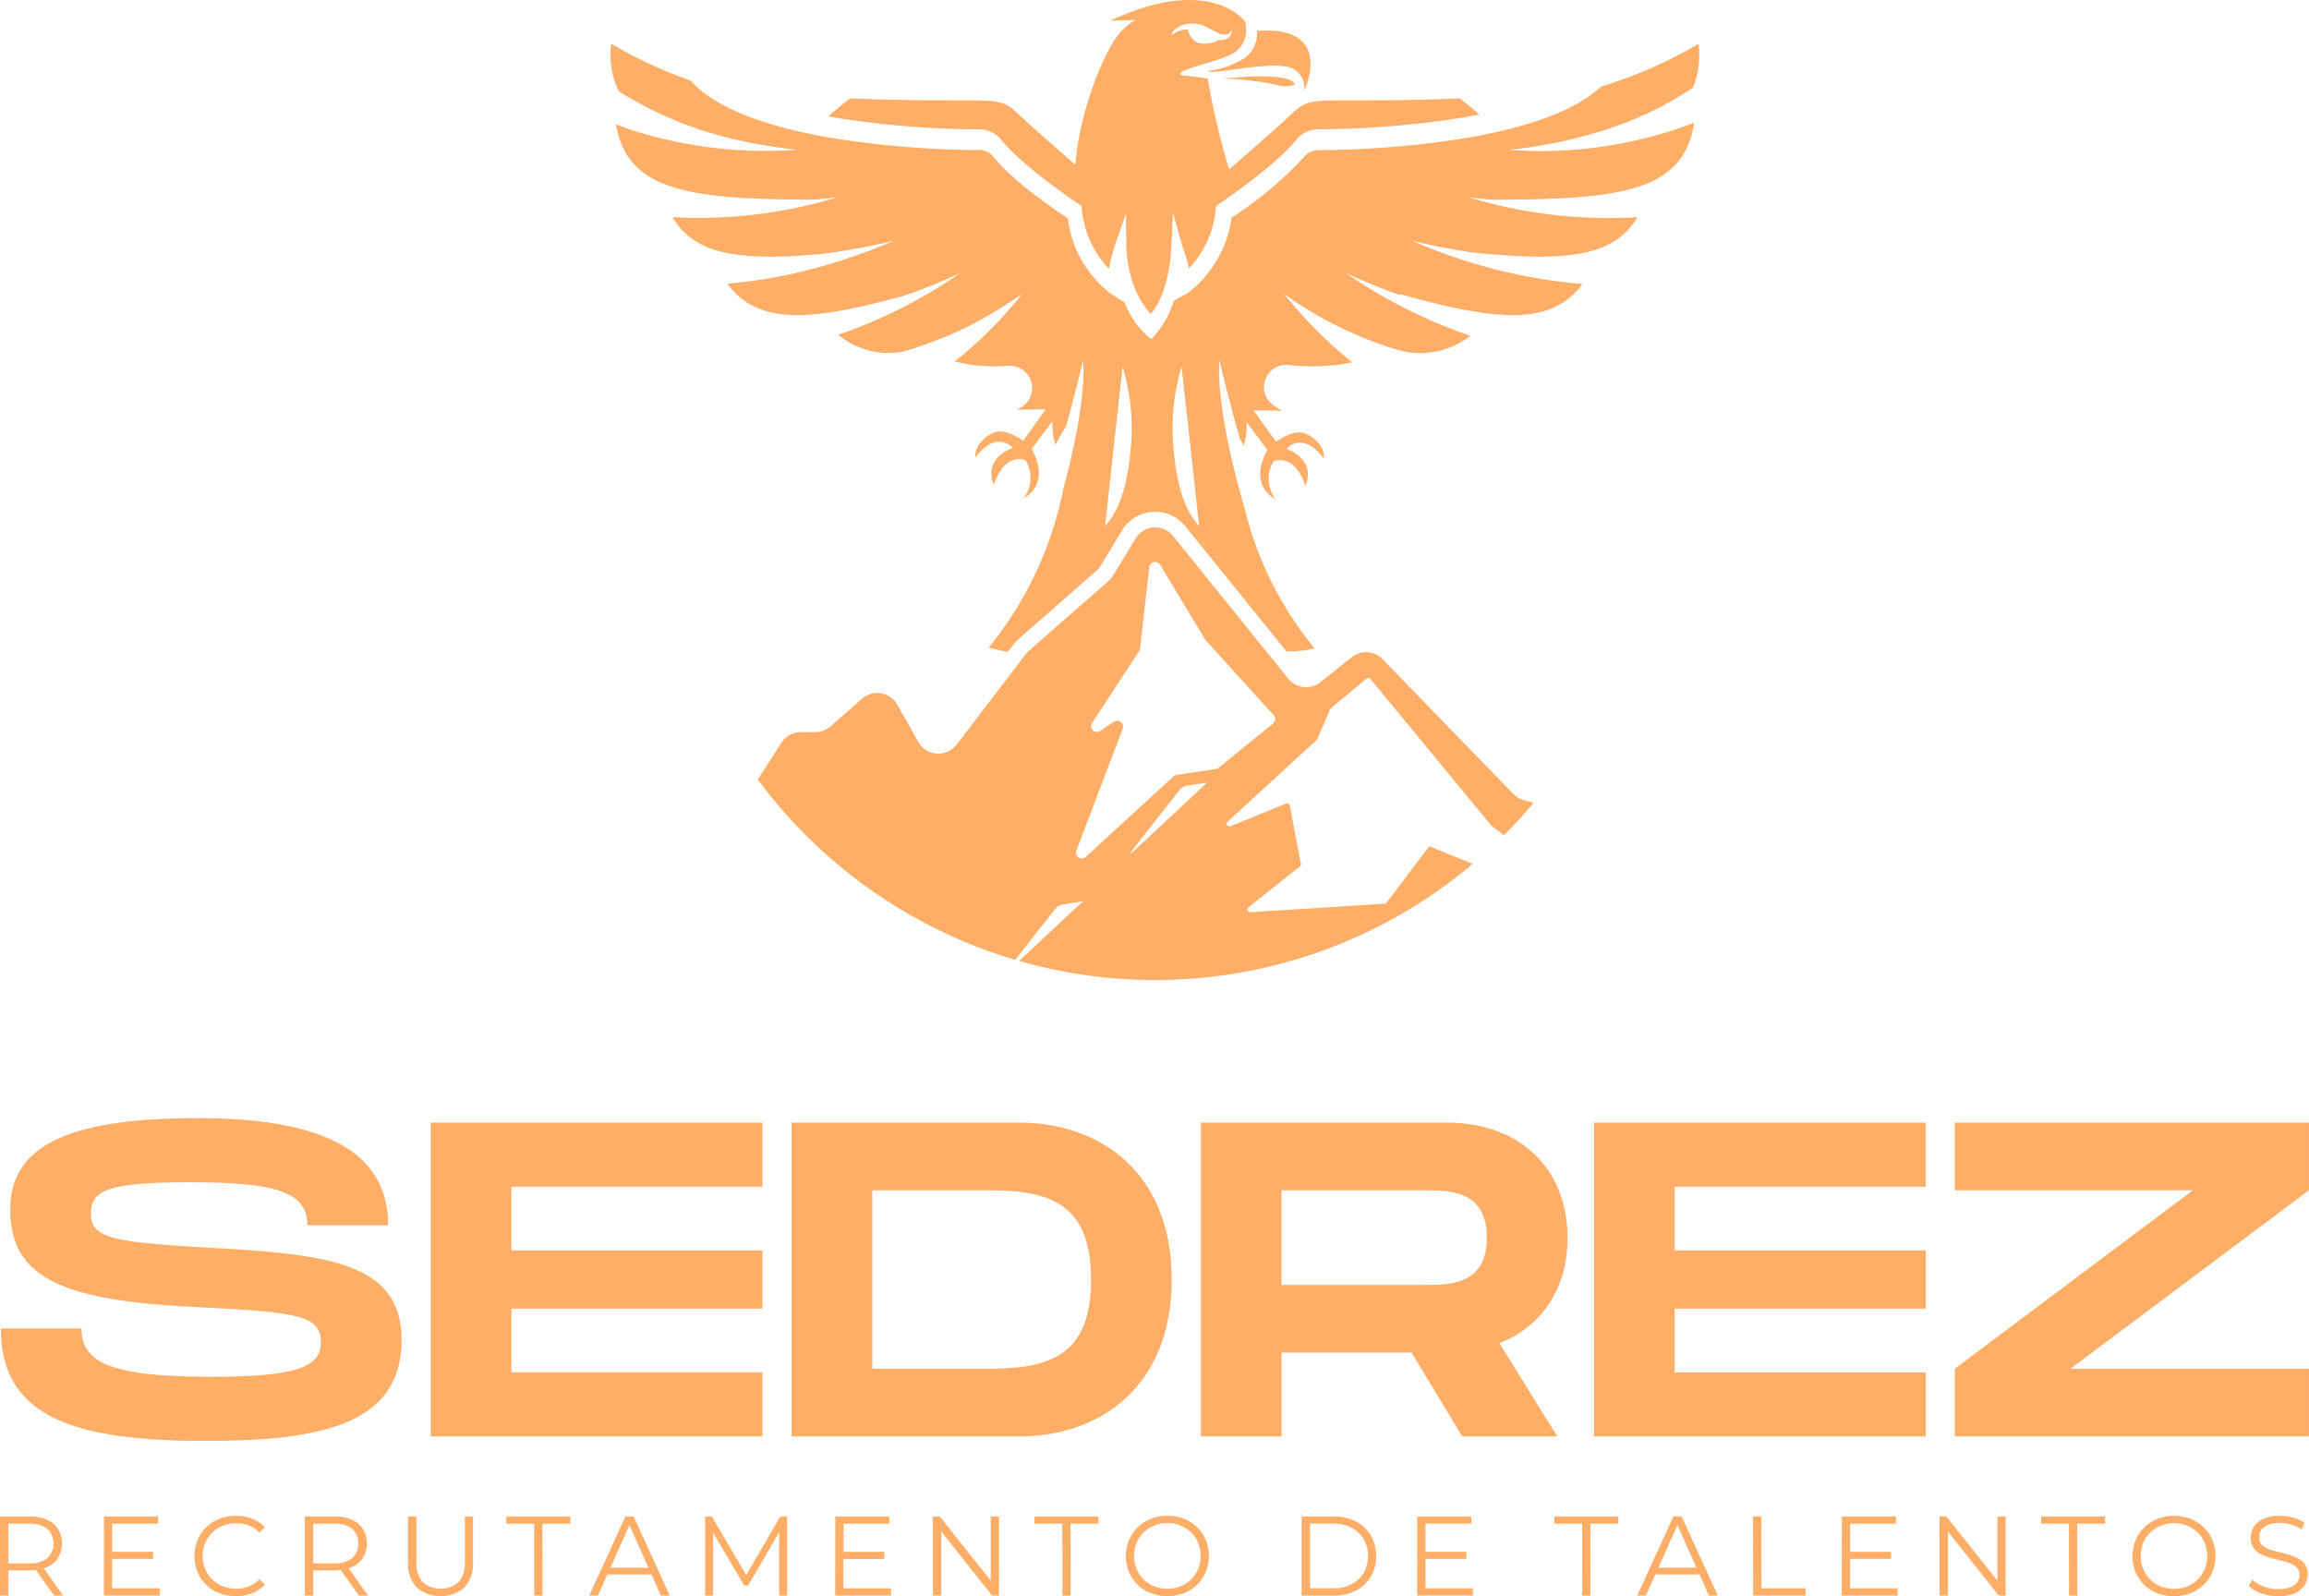
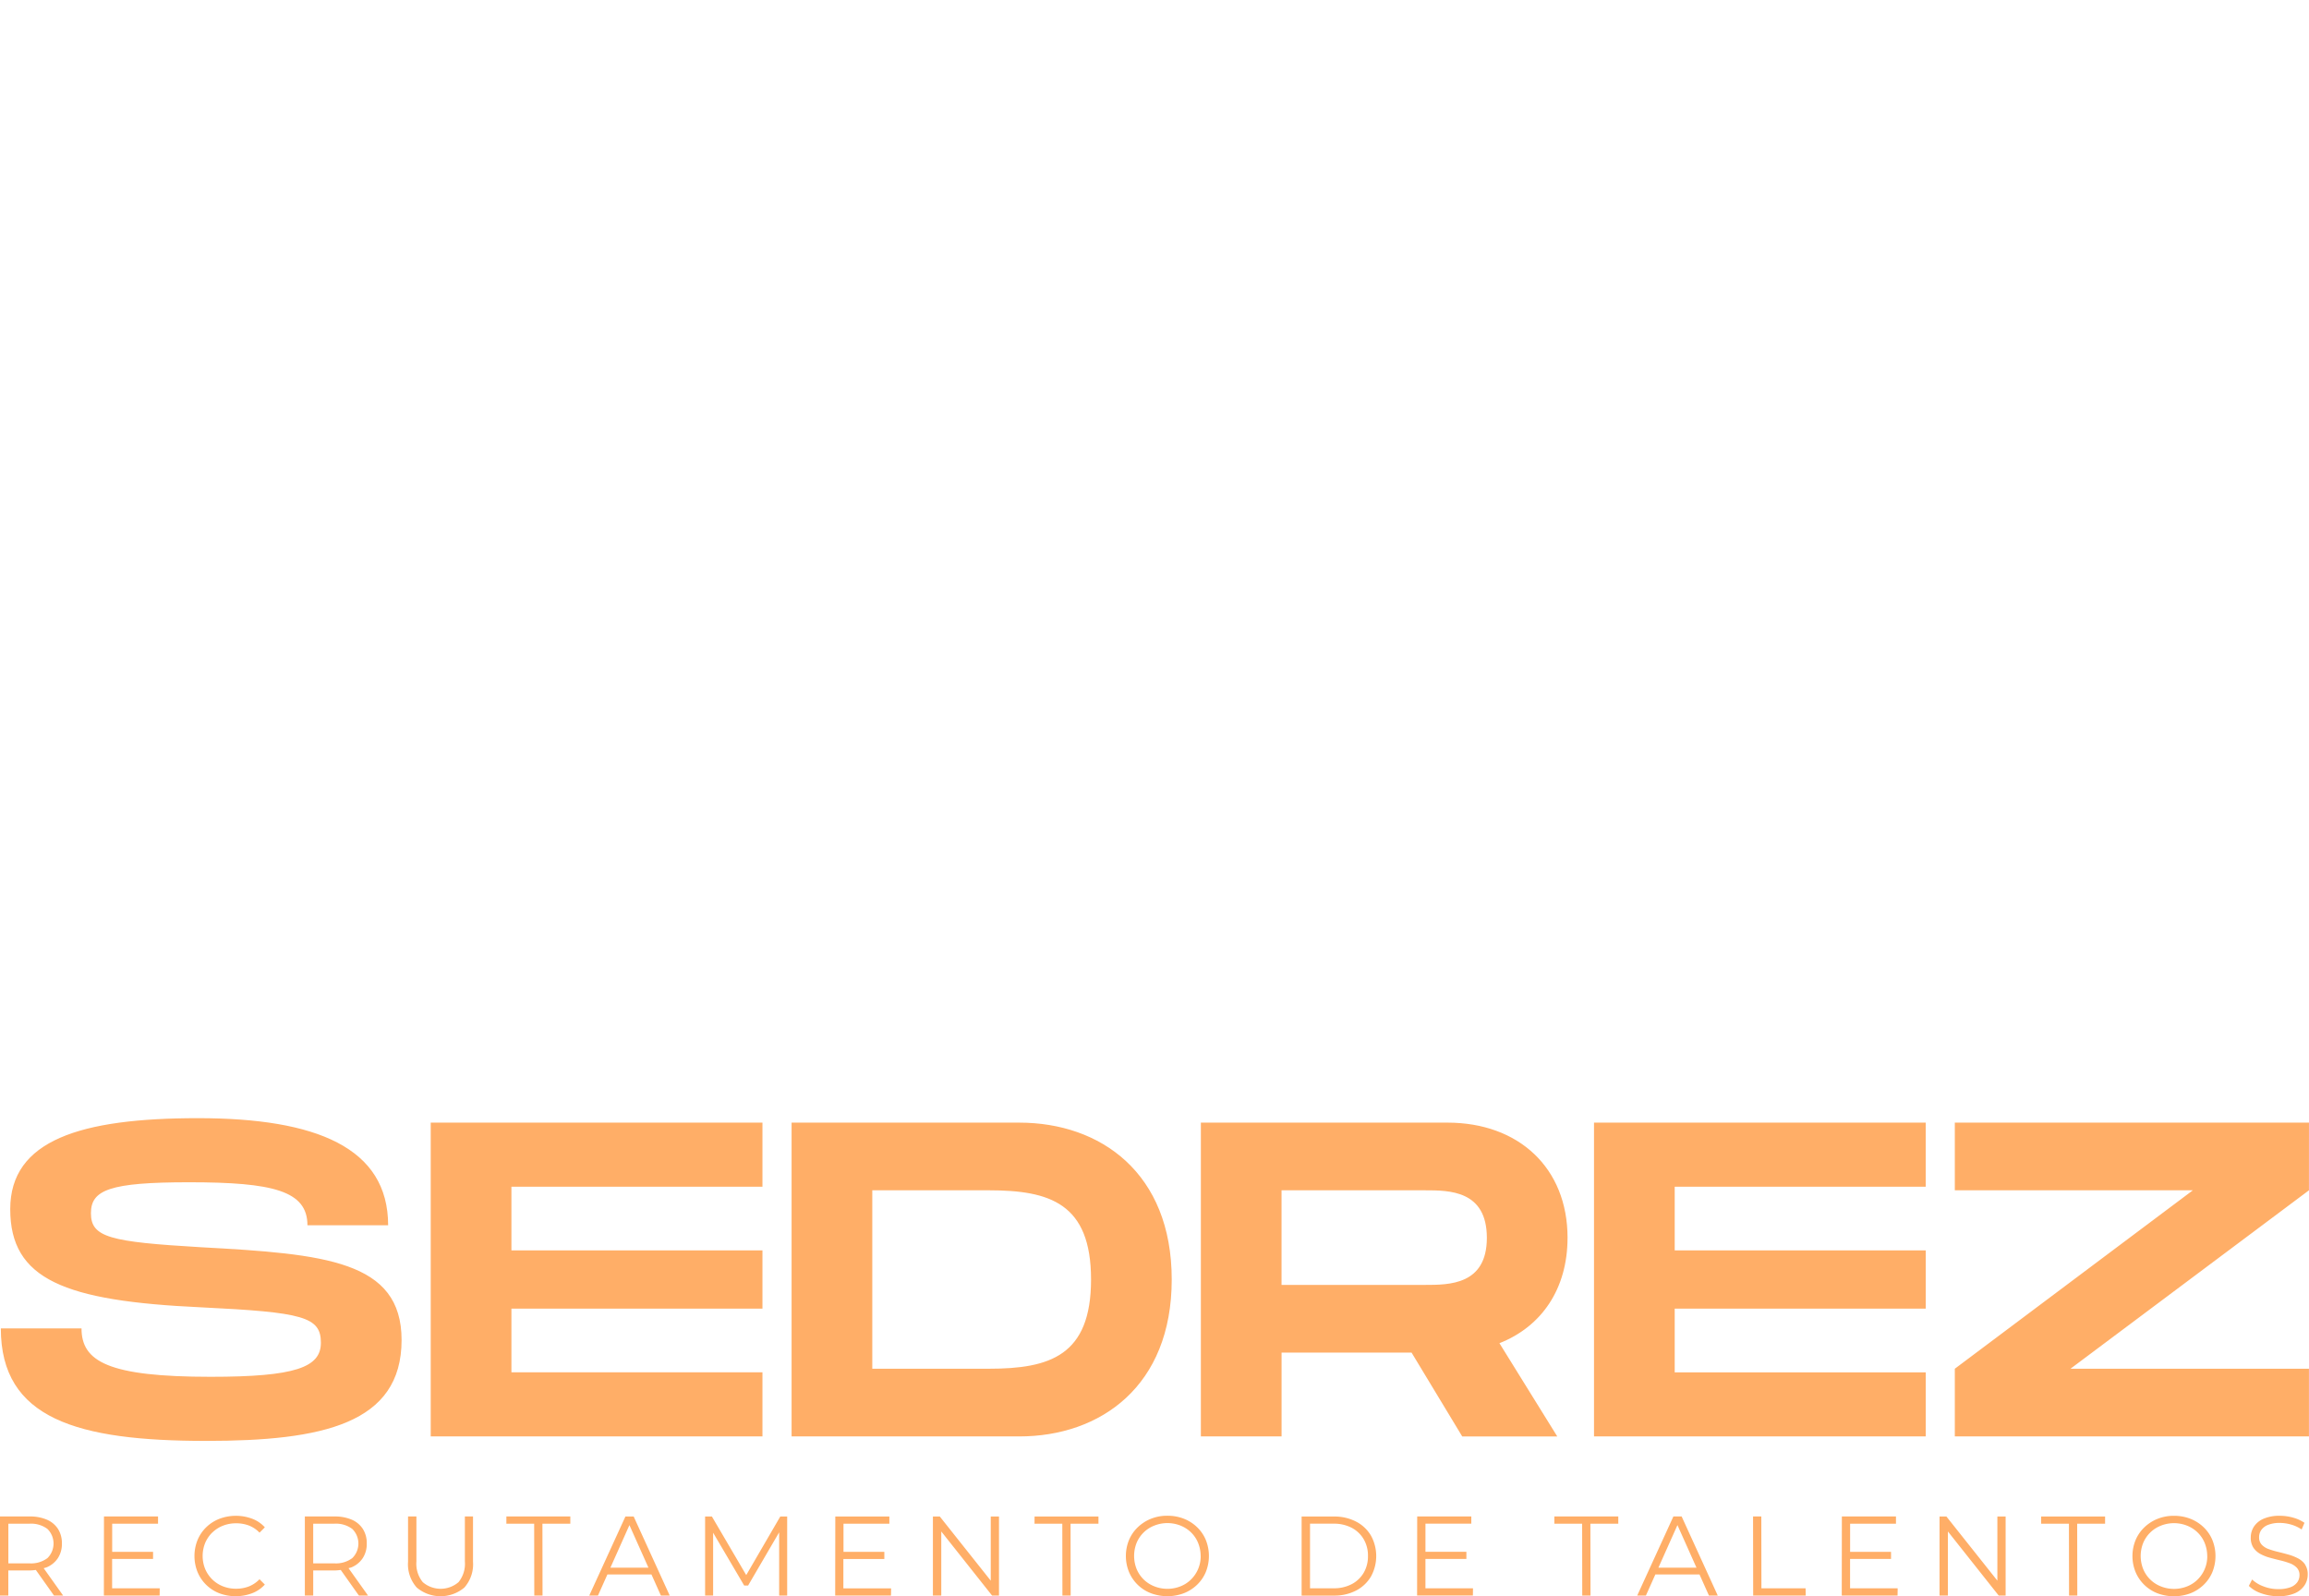
<svg xmlns="http://www.w3.org/2000/svg" id="Grupo_209" data-name="Grupo 209" width="216.982" height="150" viewBox="0 0 216.982 150">
  <defs>
    <clipPath id="clip-path">
      <rect id="Retângulo_119" data-name="Retângulo 119" width="216.982" height="150" fill="#ffae67" />
    </clipPath>
  </defs>
  <g id="Grupo_204" data-name="Grupo 204" clip-path="url(#clip-path)">
-     <path id="Caminho_1602" data-name="Caminho 1602" d="M79.774,11.107a88.727,88.727,0,0,0,13.147,1.05H93a2.649,2.649,0,0,1,2.069.98c2.1,2.593,7.3,6.056,7.351,6.09l.189.125.021.226a9.4,9.4,0,0,0,2.549,5.666,20.625,20.625,0,0,1,.72-2.619l.889-2.532.03,2.682c.045,3.94,1.628,6.014,2.3,6.721.559-.626,1.771-2.445,1.955-6.575l.13-2.936.8,2.828c.091.323.188.619.282.9a11.382,11.382,0,0,1,.418,1.516,9.4,9.4,0,0,0,2.54-5.656l.021-.226.189-.125c.052-.034,5.25-3.5,7.35-6.09a2.649,2.649,0,0,1,2.069-.98h.084a88.94,88.94,0,0,0,13.054-1.035c.687-.11,1.345-.231,1.987-.356q-.9-.789-1.844-1.529c-3.291.179-6.719.2-10.372.2-5.046-.008-3.971.121-7.376,3.057-1.09.94-2.475,2.195-3.919,3.427a68.324,68.324,0,0,1-2.008-8.532c-.847-.148-1.532-.2-1.875-.25h0c-.443-.02-.712-.075-.7-.184.039-.457,2.717-.987,4.325-1.639a4.531,4.531,0,0,0,.784-.391,2.532,2.532,0,0,0,1.059-2.311L118,2.036h0c-.316-.407-3.658-4.315-12.7-.085l2.373-.083a7.471,7.471,0,0,0-1.223.969c-1.675,1.623-4.089,7.86-4.413,12.651-1.261-1.089-2.453-2.165-3.417-3-3.406-2.936-2.33-3.065-7.376-3.058-3.652,0-7.077-.023-10.367-.2q-1.049.824-2.049,1.7c.317.056.622.116.948.169m31.6-8.306a2.456,2.456,0,0,1,1.523-.588,3.1,3.1,0,0,1,1.459.338c.331.162.654.347.99.5a1.355,1.355,0,0,0,1.034.159.526.526,0,0,0,.238-.225l.012-.019a.52.52,0,0,0,.084-.172v.195a.755.755,0,0,1-.2.478,1.178,1.178,0,0,1-1,.3l-.025,0a2.672,2.672,0,0,1-1.737.308,1.455,1.455,0,0,1-1.116-1.273,1.914,1.914,0,0,0-1.176.267c-.067.042-.134.088-.2.13-.015.01-.185.092-.185.05,0-.193.171-.327.3-.437m11.3,5.133a2.392,2.392,0,0,1-1.661.048,31.469,31.469,0,0,0-5.265-.623l.2-.014c1.079-.043,2.157-.166,3.231-.174,2.9-.021,3.352.472,3.5.763m.838.653a1.987,1.987,0,0,0-1.744-2.341c-2-.4-7.253.837-7.243.412a8.153,8.153,0,0,0,3.391-1.2,2.794,2.794,0,0,0,1.17-2.553c7.449-.575,4.426,5.682,4.426,5.682m-53.94,4.4a48.387,48.387,0,0,0,6.31,1.084,41.335,41.335,0,0,1-15.52-1.847q-.757-.254-1.5-.538c1.043,6.244,6.782,7.042,18.537,7.076.754-.061,1.506-.131,2.254-.219a45.137,45.137,0,0,1-15.474,1.864c2.074,3.576,6.4,4.122,13.8,3.474a60.559,60.559,0,0,0,7.005-1.266,54.315,54.315,0,0,1-10.222,3.258,50.8,50.8,0,0,1-5.441.783c2.9,3.953,7.877,3.516,16.584,1.14a54.288,54.288,0,0,0,5.306-2.142,46.555,46.555,0,0,1-11.465,5.8,7.379,7.379,0,0,0,6.086,1.583,37.215,37.215,0,0,0,6-2.3,42.36,42.36,0,0,0,5.192-3.125,39.366,39.366,0,0,1-6.332,6.353,15.442,15.442,0,0,0,5.063.41,2.1,2.1,0,0,1,1.255,3.856c-.15.094-.3.186-.465.272l2.695-.04-2.118,2.959s-1.466-1.093-2.5-.847-2.171,1.431-1.973,2.418c0,0,1.728-2.628,3.51-.907,0,0-2.868.907-1.783,3.473,0,0,.789-2.967,2.96-2.325A3.143,3.143,0,0,1,97.18,46.8s2.629-1.165.755-4.619l1.937-2.583a8.2,8.2,0,0,0,.272,2.215s.4-.79,1.018-1.735c.912-3.3,1.6-6.229,1.6-6.229.253,3.581-1.051,9.1-1.87,12.141a34.076,34.076,0,0,1-7.007,14.87c.564.134,1.171.28,1.8.4l.555-.725c.023-.029.046-.058.071-.087a5.545,5.545,0,0,1,.418-.429l7.418-6.5a.736.736,0,0,0,.154-.176l2.13-3.512a3.634,3.634,0,0,1,5.929-.386l9.5,11.759a9.729,9.729,0,0,0,2.661-.275,32.847,32.847,0,0,1-6.57-13.124c-.526-1.768-2.7-9.42-2.382-13.955,0,0,.855,3.631,1.92,7.362.24.419.38.692.38.692a8.228,8.228,0,0,0,.272-2.214l1.937,2.582c-1.875,3.455.755,4.619.755,4.619a3.143,3.143,0,0,1-.151-3.562c2.172-.642,2.96,2.326,2.96,2.326,1.085-2.566-1.783-3.474-1.783-3.474,1.781-1.721,3.509.907,3.509.907.2-.986-.937-2.171-1.973-2.418s-2.5.848-2.5.848l-2.118-2.959,2.7.039a8.221,8.221,0,0,1-.855-.534,2.086,2.086,0,0,1,1.407-3.77,18.937,18.937,0,0,0,6.027-.245,41.272,41.272,0,0,1-6.411-6.433,36.145,36.145,0,0,0,10.867,5.319,7.669,7.669,0,0,0,6.643-1.377,47.733,47.733,0,0,1-11.7-5.9,51.037,51.037,0,0,0,5.063,2.059l.086-.056c9.01,2.493,14.122,3.029,17.08-.975a50.106,50.106,0,0,1-16-4.067,56.533,56.533,0,0,0,5.751,1.112c8.387.864,13.194.507,15.411-3.326a45.292,45.292,0,0,1-15.832-1.857c.731.089,1.464.161,2.2.221,12.132-.019,17.992-.771,18.974-7.238a40.127,40.127,0,0,1-17.4,2.548,43.4,43.4,0,0,0,9.948-2.183,32.557,32.557,0,0,0,7.331-3.651,8.241,8.241,0,0,0,.528-4.129,41.549,41.549,0,0,1-9.137,4.008c-2.409,2.247-6.874,3.905-13.3,4.938a90.051,90.051,0,0,1-13.284,1.047h0a1.707,1.707,0,0,0-1.334.63,35.5,35.5,0,0,1-6.815,5.706,10.791,10.791,0,0,1-4.152,7.112l-1.282.694a9.14,9.14,0,0,1-2.115,3.621,7.987,7.987,0,0,1-2.518-3.465l-1.352-.85a10.53,10.53,0,0,1-3.975-7.033c-.976-.66-5.007-3.334-6.992-5.785A1.707,1.707,0,0,0,93,14.1c-.026,0-.053,0-.083,0a89.851,89.851,0,0,1-13.3-1.062c-6.885-1.116-11.5-2.957-13.74-5.47a41.767,41.767,0,0,1-7.454-3.46,7.694,7.694,0,0,0,.711,4.478,35.427,35.427,0,0,0,10.432,4.4m42.448,21.5c.113.893,1.517,13.688,1.65,14.96-.612-.753-2.223-2.458-2.5-8.745a20.464,20.464,0,0,1,.847-6.215m-5.529,0a20.464,20.464,0,0,1,.847,6.215c-.273,6.287-1.886,7.992-2.5,8.745.133-1.271,1.537-14.067,1.65-14.96m36.75,40.157-12.328-12.7a2.167,2.167,0,0,0-2.9-.18l-2.945,2.346a2.157,2.157,0,0,1-3.016-.335L111.214,50.365a2.159,2.159,0,0,0-3.519.228l-2.141,3.53a2.165,2.165,0,0,1-.431.5l-7.409,6.487a3.729,3.729,0,0,0-.3.311l-6.546,8.558a2.164,2.164,0,0,1-3.591-.252L85.3,66.212a2.168,2.168,0,0,0-3.3-.562L79.02,68.27A2.2,2.2,0,0,1,77.6,68.8H76.231a2.172,2.172,0,0,0-1.818.994l-2.221,3.454A46.556,46.556,0,0,0,96.384,90.2c1.316-1.69,3.751-4.778,3.759-4.787a1.089,1.089,0,0,1,.7-.419c.119-.012.873-.131,1.125-.179.227-.036.443-.06.671-.1.024-.012.047-.024.072.012l-.06.061c-.048.047-.1.084-.144.132-.072.072-.144.144-.215.2s-3.661,3.43-5.537,5.178a46.256,46.256,0,0,0,42.616-9.117l-3.9-1.59a.246.246,0,0,0-.3.084l-3.89,5.147a.214.214,0,0,1-.18.1l-12.626.8a.258.258,0,0,1-.18-.455l4.847-3.853a.235.235,0,0,0,.084-.239l-1.041-5.47a.262.262,0,0,0-.347-.192l-5.242,2.131a.253.253,0,0,1-.264-.419l8.389-7.7a.34.34,0,0,0,.06-.084l1.185-2.776a.191.191,0,0,1,.072-.1l3.375-2.8a.246.246,0,0,1,.347.036l11.382,13.8.035.036,1.144.844c.973-.973,1.9-1.994,2.783-3.05l-.839-.212a2.093,2.093,0,0,1-1.017-.586m-28.927-1.007a1.255,1.255,0,0,1-.144.132l-.214.215c-.1.084-6.571,6.14-6.666,6.2-.013.013-.072,0-.06-.059.024-.085,4.56-5.84,4.584-5.865a1.026,1.026,0,0,1,.694-.407c.12-.024.874-.144,1.125-.18.216-.036.443-.072.659-.107.024,0,.06-.025.072.012-.013.025-.036.036-.049.06M120.6,68l-5.122,4.165a.51.51,0,0,1-.264.108l-3.651.539a.531.531,0,0,0-.287.131l-8.258,7.576a.549.549,0,0,1-.886-.6l4.357-11.442a.55.55,0,0,0-.814-.658l-1.317.874a.544.544,0,0,1-.754-.754l4.416-6.738a.567.567,0,0,0,.085-.24l.874-7.659a.55.55,0,0,1,1.017-.227l4.26,7.06a.488.488,0,0,0,.072.085l6.344,6.989a.545.545,0,0,1-.072.79" transform="translate(-0.98 0)" fill="#ffae67" fill-rule="evenodd" />
    <path id="Caminho_1603" data-name="Caminho 1603" d="M.079,126.624c0,8.509,7.2,10.573,19.294,10.573,10.911,0,18.366-1.6,18.366-9.478,0-7.457-7.2-8.089-18.83-8.72-8.593-.505-10.363-.927-10.363-3.2,0-2.191,1.77-2.906,9.225-2.906,7.878,0,11.121.8,11.121,4.043h7.583c0-7.288-6.74-10.067-17.861-10.067-11.037,0-17.651,2.064-17.651,8.551,0,6.614,5.1,8.636,17.946,9.225,9.563.463,11.247.885,11.247,3.328,0,2.316-2.4,3.2-10.362,3.2-9.605,0-12.133-1.433-12.133-4.549Zm71.572-13.312v-6.024H40.477v29.488H71.651v-6.023H48.061V124.77h23.59v-5.476H48.061v-5.982Zm24.138-6.024h-21.4v29.488h21.4c7.625,0,14.322-4.717,14.322-14.743s-6.7-14.744-14.322-14.744m-2.865,23.127H81.972V113.648H92.924c5.729,0,9.605,1.222,9.605,8.384s-3.876,8.383-9.605,8.383m54.384-12.3c0-6.572-4.592-10.826-11.29-10.826H112.85v29.488h7.583V128.9h12.216l4.76,7.877h8.931l-5.434-8.762c3.96-1.558,6.4-5.1,6.4-9.9m-26.876-4.466h13.48c2.275,0,5.814,0,5.814,4.466,0,4.423-3.539,4.423-5.814,4.423h-13.48Zm60.534-.336v-6.024H149.794v29.488h31.173v-6.023h-23.59V124.77h23.59v-5.476h-23.59v-5.982Zm36.017-6.024H183.7v6.36h22.368L183.7,130.415v6.36h33.279v-6.36h-22.41l22.41-16.767Z" transform="translate(-0.001 -1.794)" fill="#ffae67" fill-rule="evenodd" />
    <path id="Caminho_1604" data-name="Caminho 1604" d="M47.586,144.937h6.008v.679H50.973l.01,6.752h-.775l-.011-6.752H47.586Zm-3.9,4.225a2.74,2.74,0,0,1-.594,1.943,2.574,2.574,0,0,1-3.366,0,2.74,2.74,0,0,1-.595-1.943v-4.225h-.786v4.257a3.284,3.284,0,0,0,.818,2.421,3.472,3.472,0,0,0,4.475,0,3.3,3.3,0,0,0,.812-2.421v-4.257h-.765Zm-9.1,3.206h-.86l-1.706-2.407a4.782,4.782,0,0,1-.587.05h-2v2.357h-.786v-7.431h2.782a3.975,3.975,0,0,1,1.624.3,2.333,2.333,0,0,1,1.045.87,2.477,2.477,0,0,1,.367,1.375,2.438,2.438,0,0,1-.367,1.354,2.332,2.332,0,0,1-1.045.87c-.091.041-.2.059-.3.091ZM33.1,148.854a1.921,1.921,0,0,0,0-2.749,2.562,2.562,0,0,0-1.693-.489H29.432v3.726h1.974a2.563,2.563,0,0,0,1.693-.489m-13.152-2.4a2.962,2.962,0,0,1,1-.648,3.325,3.325,0,0,1,1.243-.228,3.363,3.363,0,0,1,1.189.206,2.776,2.776,0,0,1,1.009.674l.5-.5a3.038,3.038,0,0,0-1.2-.812,4.4,4.4,0,0,0-3.068.01,3.71,3.71,0,0,0-1.237.791,3.6,3.6,0,0,0-.817,1.2,4.036,4.036,0,0,0,0,3.015,3.627,3.627,0,0,0,2.043,1.991,4.389,4.389,0,0,0,3.078,0,3.09,3.09,0,0,0,1.2-.817l-.5-.5a2.829,2.829,0,0,1-1.009.679,3.28,3.28,0,0,1-1.189.212,3.325,3.325,0,0,1-1.243-.228,2.962,2.962,0,0,1-1-.648,3.038,3.038,0,0,1-.664-.976,3.265,3.265,0,0,1,0-2.452,3.038,3.038,0,0,1,.664-.976M5.934,152.368H5.074l-1.707-2.407a4.765,4.765,0,0,1-.586.05h-2v2.357H0v-7.431H2.781a3.97,3.97,0,0,1,1.623.3,2.34,2.34,0,0,1,1.046.87,2.485,2.485,0,0,1,.367,1.375,2.446,2.446,0,0,1-.367,1.354,2.34,2.34,0,0,1-1.046.87,3.075,3.075,0,0,1-.3.091Zm-1.481-3.514a1.921,1.921,0,0,0,0-2.749,2.562,2.562,0,0,0-1.693-.489H.786v3.726H2.76a2.563,2.563,0,0,0,1.693-.489m6.083,2.835,0-2.76h3.848v-.669H10.542l0-2.644h4.309v-.679H9.771l-.01,7.431H15l.011-.679Zm154.989,0-.01-6.752h-.776l.011,7.431h4.937l-.011-.679Zm-19.459-6.072h2.611l.011,6.752h.775l-.011-6.752h2.622v-.679h-6.008Zm15.356,6.752h-.828l-.889-1.985h-4.146l-.889,1.985h-.817l3.4-7.431h.775Zm-2-2.622-1.788-4-1.788,4Zm14.434,1.943,0-2.76h3.848v-.669H173.86l0-2.644h4.309v-.679h-5.085l-.01,7.431h5.244l.01-.679Zm42.767-2.229a1.844,1.844,0,0,0-.659-.579,4.6,4.6,0,0,0-.892-.356q-.482-.137-.971-.255a8.14,8.14,0,0,1-.9-.265,1.666,1.666,0,0,1-.659-.414.98.98,0,0,1-.249-.7,1.186,1.186,0,0,1,.206-.685,1.4,1.4,0,0,1,.643-.483,2.906,2.906,0,0,1,1.1-.181,3.858,3.858,0,0,1,1.035.149,3.469,3.469,0,0,1,1.014.467l.265-.626a3.574,3.574,0,0,0-1.061-.484,4.554,4.554,0,0,0-1.243-.175,3.7,3.7,0,0,0-1.55.281,2.037,2.037,0,0,0-.9.743,1.859,1.859,0,0,0-.292,1.014,1.682,1.682,0,0,0,.249.962,1.869,1.869,0,0,0,.659.589,4.129,4.129,0,0,0,.9.355q.488.133.976.25a7.221,7.221,0,0,1,.892.27,1.723,1.723,0,0,1,.653.42.979.979,0,0,1,.25.7,1.129,1.129,0,0,1-.206.658,1.383,1.383,0,0,1-.648.472,3.124,3.124,0,0,1-1.142.176,3.77,3.77,0,0,1-1.4-.261,3.132,3.132,0,0,1-1.057-.642l-.308.6a3.034,3.034,0,0,0,1.173.7,4.681,4.681,0,0,0,1.587.271,3.771,3.771,0,0,0,1.566-.281,2.071,2.071,0,0,0,.908-.743,1.814,1.814,0,0,0,.3-1,1.628,1.628,0,0,0-.249-.944m-8.711-2.314a4.036,4.036,0,0,1,0,3.015,3.568,3.568,0,0,1-.823,1.2,3.786,3.786,0,0,1-1.236.791,4.413,4.413,0,0,1-3.1,0,3.651,3.651,0,0,1-2.06-2,3.98,3.98,0,0,1,0-2.993,3.568,3.568,0,0,1,.823-1.2,3.851,3.851,0,0,1,1.237-.8,4.056,4.056,0,0,1,1.545-.287,4.182,4.182,0,0,1,1.555.281,3.786,3.786,0,0,1,1.236.791,3.568,3.568,0,0,1,.823,1.2m-.483,1.507a3.342,3.342,0,0,0-.239-1.226,2.9,2.9,0,0,0-.653-.976,2.965,2.965,0,0,0-.993-.648,3.334,3.334,0,0,0-2.479,0,2.972,2.972,0,0,0-1.656,1.624,3.316,3.316,0,0,0,0,2.447,2.96,2.96,0,0,0,1.656,1.629,3.334,3.334,0,0,0,2.479,0,2.915,2.915,0,0,0,.988-.648,3.05,3.05,0,0,0,.9-2.2m-15.61-3.036h2.611l.011,6.752h.775l-.011-6.752h2.622v-.679h-6.008Zm-4.114-.679v6.027l-4.788-6.027h-.647v7.431h.786v-6.026l4.776,6.026h.648v-7.431Zm-94.595,0v6.027l-4.787-6.027h-.648v7.431h.786v-6.026l4.777,6.026h.647v-7.431Zm-13.849,6.752,0-2.76h3.849v-.669H79.265l0-2.644h4.31v-.679H78.495l-.011,7.431h5.244l.011-.679Zm-5.929-6.752-3.2,5.505-3.226-5.505H66.26v7.431h.754v-5.909l2.919,4.964H70.3l2.919-5v5.944h.754v-7.431Zm23.891.679h2.611l.011,6.752h.775l-.011-6.752h2.622v-.679H97.221Zm-34.279,6.752h-.829l-.888-1.985H57.078l-.888,1.985h-.818l3.4-7.431h.776Zm-2-2.622-1.788-4-1.788,4Zm67.89-3.025a3.986,3.986,0,0,1,0,3.864,3.467,3.467,0,0,1-1.4,1.312,4.421,4.421,0,0,1-2.086.472h-3.025v-7.431h3.025a4.409,4.409,0,0,1,2.086.473,3.458,3.458,0,0,1,1.4,1.311m-.276,1.932a3.036,3.036,0,0,0-.4-1.582A2.831,2.831,0,0,0,127.02,146a3.59,3.59,0,0,0-1.714-.387h-2.2v6.072h2.2a3.59,3.59,0,0,0,1.714-.387,2.812,2.812,0,0,0,1.131-1.073,3.04,3.04,0,0,0,.4-1.576m-15.239-1.507a4.036,4.036,0,0,1,0,3.015,3.568,3.568,0,0,1-.823,1.2,3.79,3.79,0,0,1-1.237.791,4.413,4.413,0,0,1-3.1,0,3.645,3.645,0,0,1-2.059-2,3.98,3.98,0,0,1,0-2.993,3.552,3.552,0,0,1,.822-1.2,3.873,3.873,0,0,1,1.237-.8,4.059,4.059,0,0,1,1.545-.287,4.181,4.181,0,0,1,1.555.281,3.79,3.79,0,0,1,1.237.791,3.569,3.569,0,0,1,.823,1.2m-.484,1.507a3.341,3.341,0,0,0-.239-1.226,2.9,2.9,0,0,0-.652-.976,2.974,2.974,0,0,0-.993-.648,3.334,3.334,0,0,0-2.479,0,2.969,2.969,0,0,0-1.657,1.624,3.329,3.329,0,0,0,0,2.447,2.957,2.957,0,0,0,1.657,1.629,3.334,3.334,0,0,0,2.479,0,2.911,2.911,0,0,0,.987-.648,3.05,3.05,0,0,0,.9-2.2m21.121,3.036,0-2.76h3.848v-.669h-3.847l0-2.644h4.309v-.679h-5.085l-.01,7.431h5.244l.01-.679Z" transform="translate(0 -2.432)" fill="#ffae67" />
  </g>
</svg>